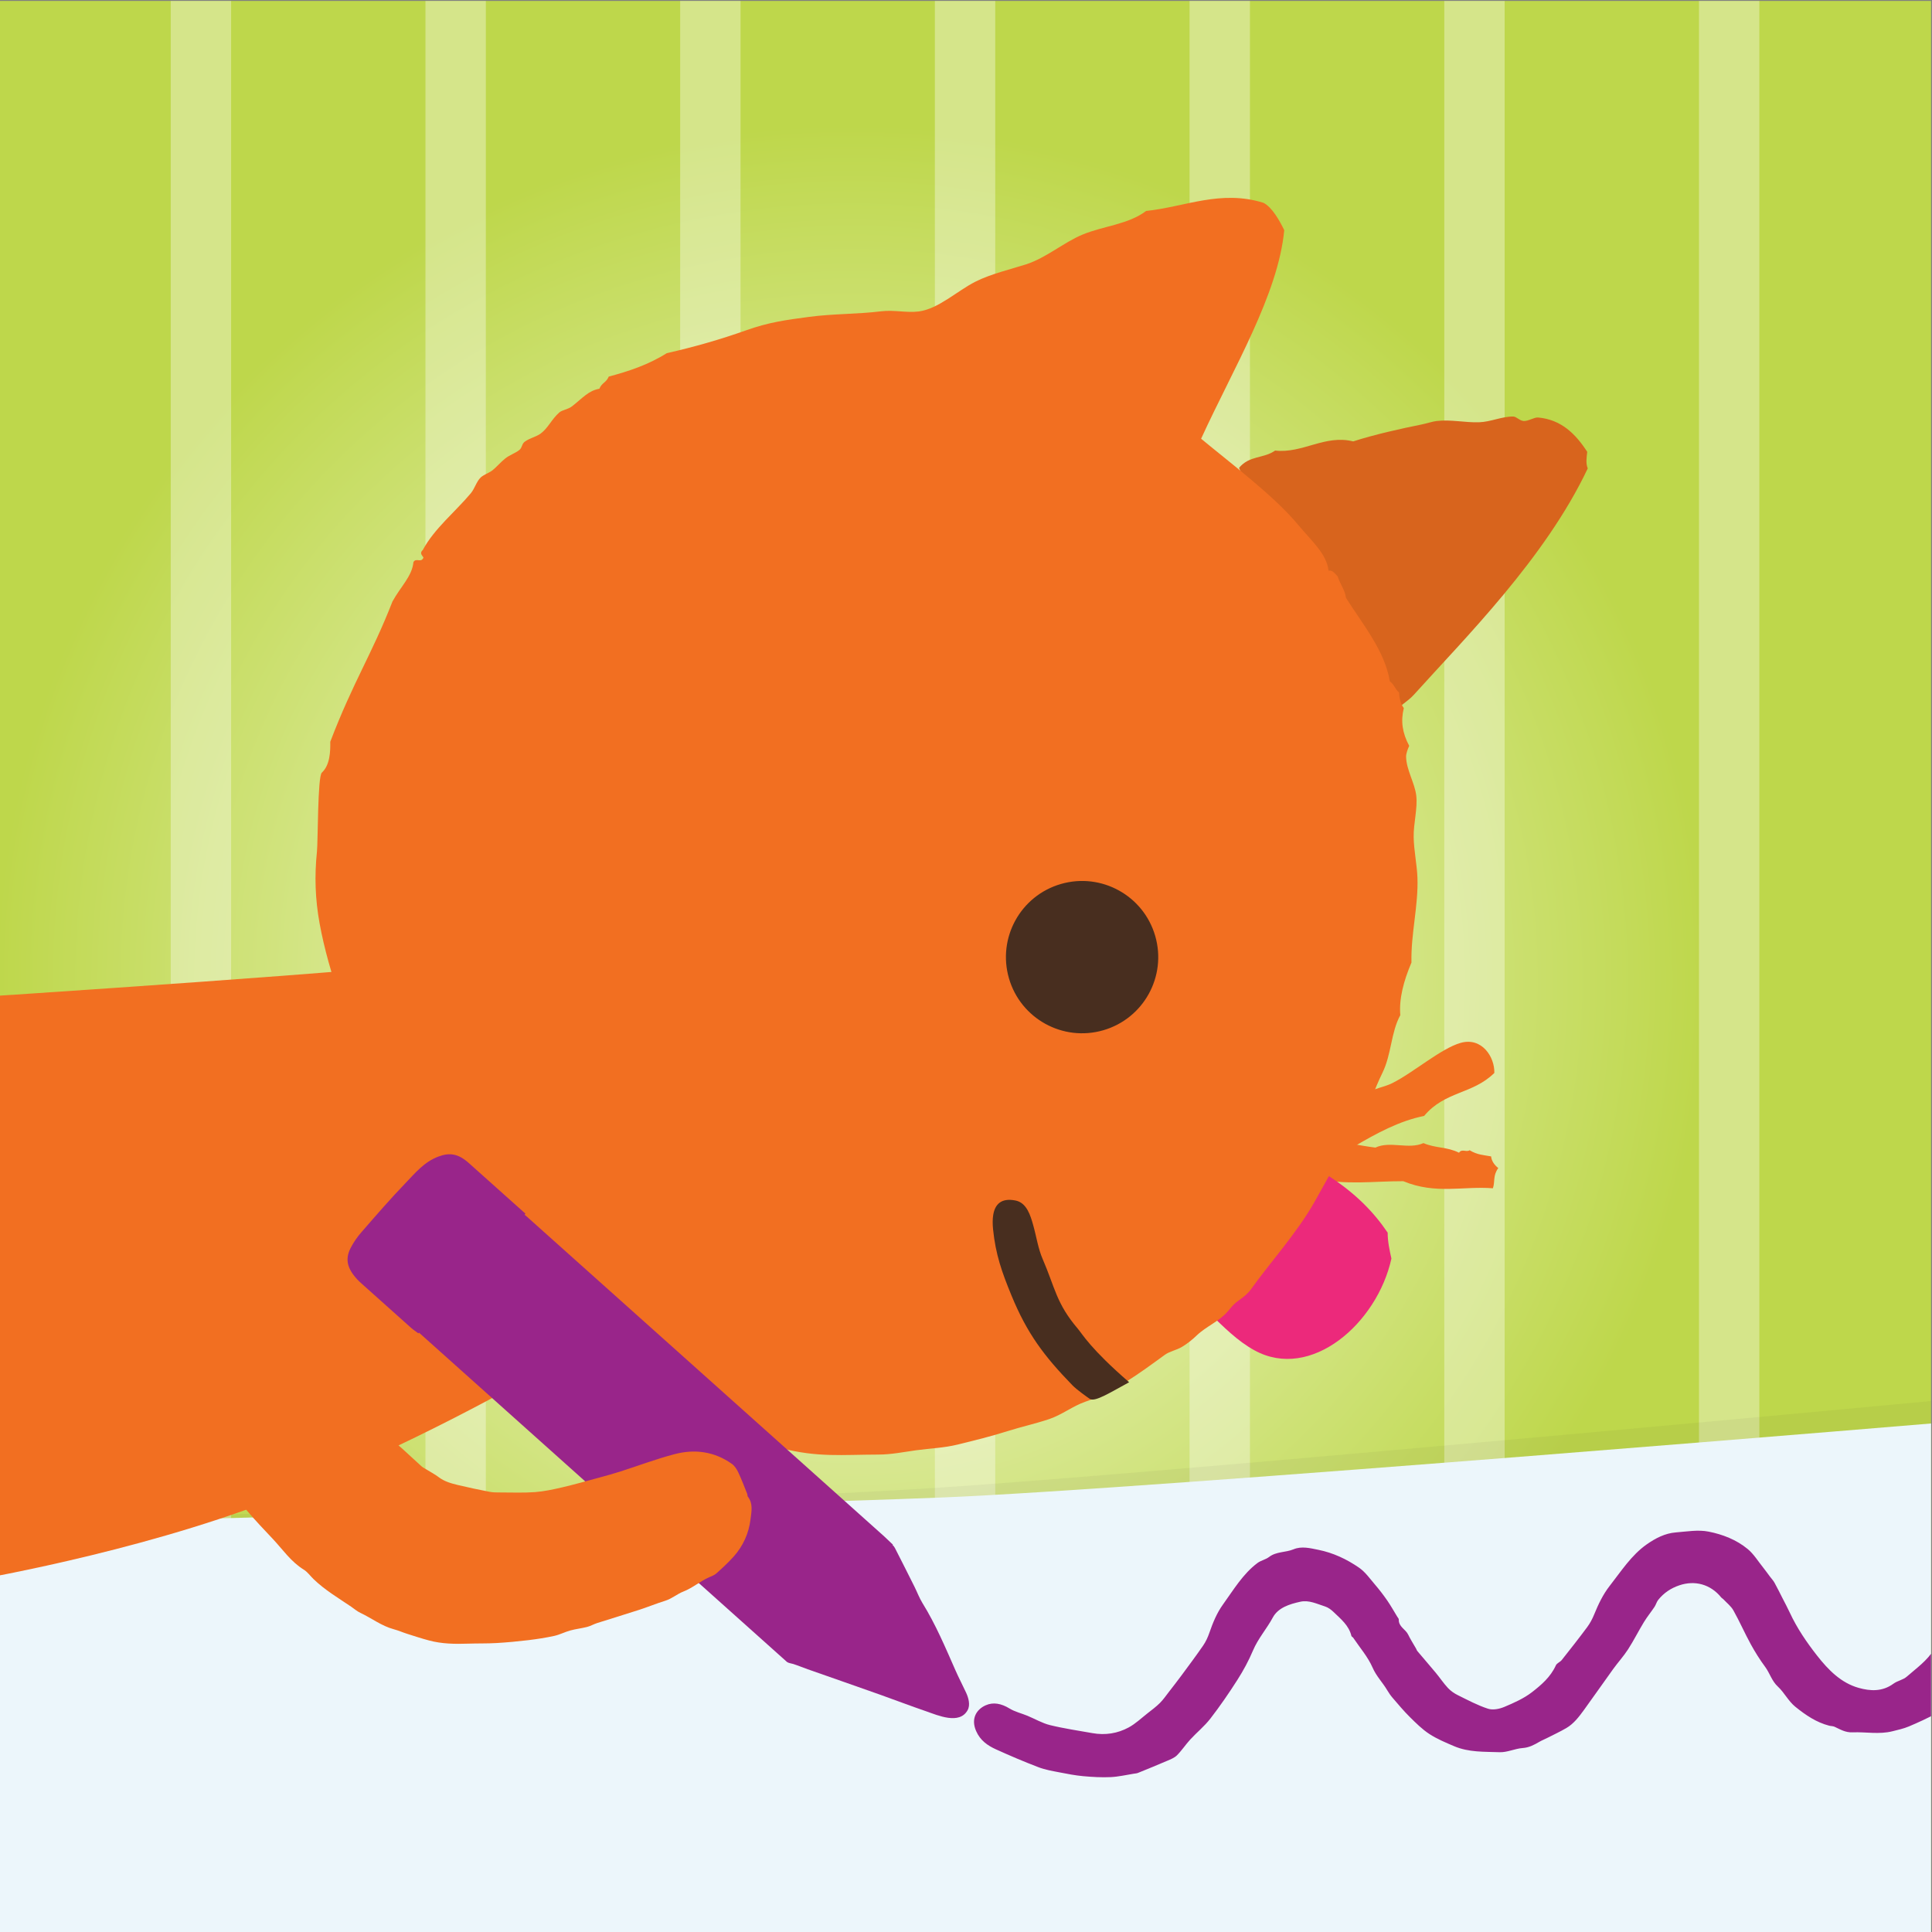
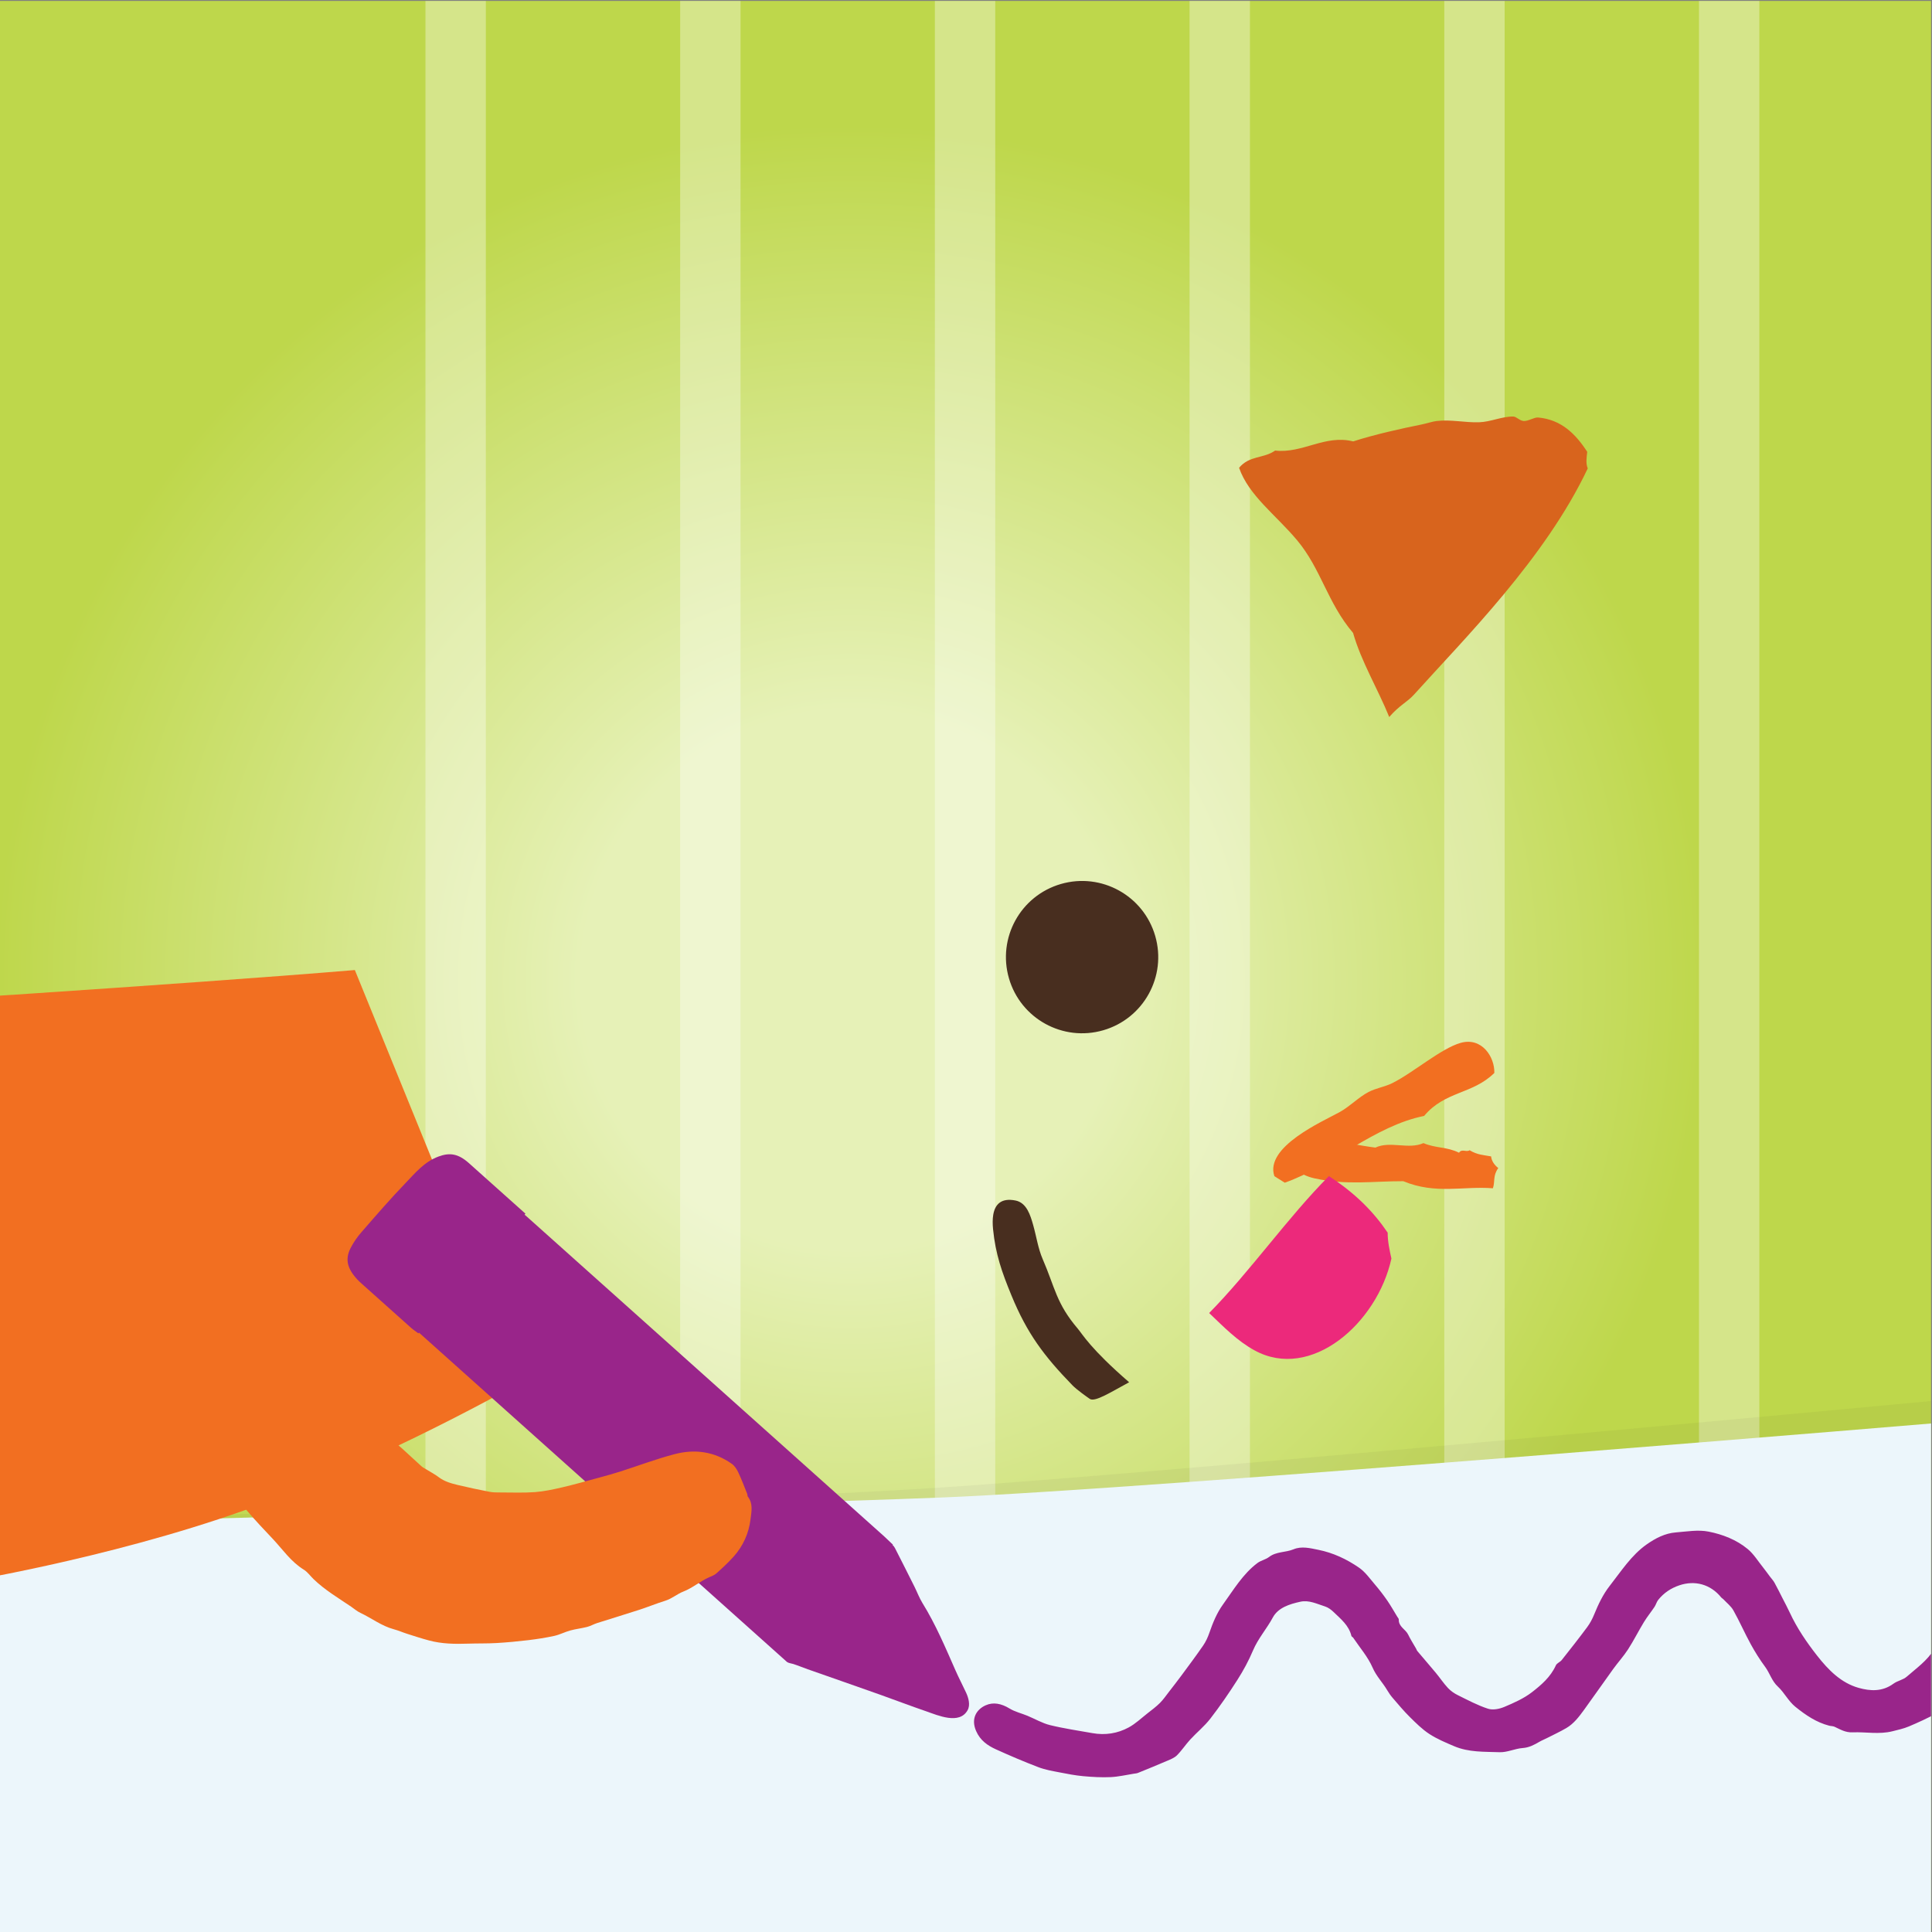
<svg xmlns="http://www.w3.org/2000/svg" xmlns:xlink="http://www.w3.org/1999/xlink" version="1.1" id="Layer_1" x="0px" y="0px" width="512px" height="512px" viewBox="0 0 512 512" enable-background="new 0 0 512 512" xml:space="preserve">
  <rect x="0" y="0" width="512" height="512" fill="#808080" stroke="none" />
  <g>
    <defs>
      <rect id="SVGID_1_" width="512" height="512" />
    </defs>
    <clipPath id="SVGID_2_">
      <use xlink:href="#SVGID_1_" overflow="visible" />
    </clipPath>
    <g clip-path="url(#SVGID_2_)">
      <defs>
        <rect id="SVGID_3_" y="0.25" width="511.75" height="511.75" />
      </defs>
      <clipPath id="SVGID_4_">
        <use xlink:href="#SVGID_3_" overflow="visible" />
      </clipPath>
      <radialGradient id="SVGID_5_" cx="-255.937" cy="767.996" r="0.5" gradientTransform="matrix(441.414 -86.806 -86.806 -441.414 179868.594 317047.281)" gradientUnits="userSpaceOnUse">
        <stop offset="0" style="stop-color:#E6F1B7" />
        <stop offset="0.315" style="stop-color:#E6F1B7" />
        <stop offset="1" style="stop-color:#BED74B" />
      </radialGradient>
      <polygon clip-path="url(#SVGID_4_)" fill="url(#SVGID_5_)" points="-96.891,19.304 492.695,-96.641 608.641,492.945     19.054,608.891   " />
    </g>
    <g clip-path="url(#SVGID_2_)">
      <defs>
        <rect id="SVGID_6_" y="0.25" width="511.75" height="511.75" />
      </defs>
      <clipPath id="SVGID_7_">
        <use xlink:href="#SVGID_6_" overflow="visible" />
      </clipPath>
      <g opacity="0.35" clip-path="url(#SVGID_7_)">
        <g>
          <defs>
            <rect id="SVGID_8_" x="45.25" y="0.25" width="16" height="512" />
          </defs>
          <clipPath id="SVGID_9_">
            <use xlink:href="#SVGID_8_" overflow="visible" />
          </clipPath>
-           <rect x="45.25" y="0.25" clip-path="url(#SVGID_9_)" fill-rule="evenodd" clip-rule="evenodd" fill="#FFFFFF" width="16" height="512" />
        </g>
      </g>
      <g opacity="0.35" clip-path="url(#SVGID_7_)">
        <g>
          <defs>
            <rect id="SVGID_10_" x="450.25" y="0.25" width="16" height="512" />
          </defs>
          <clipPath id="SVGID_11_">
            <use xlink:href="#SVGID_10_" overflow="visible" />
          </clipPath>
          <rect x="450.25" y="0.25" clip-path="url(#SVGID_11_)" fill-rule="evenodd" clip-rule="evenodd" fill="#FFFFFF" width="16" height="512" />
        </g>
      </g>
      <g opacity="0.35" clip-path="url(#SVGID_7_)">
        <g>
          <defs>
            <rect id="SVGID_12_" x="382.75" y="0.25" width="16" height="512" />
          </defs>
          <clipPath id="SVGID_13_">
            <use xlink:href="#SVGID_12_" overflow="visible" />
          </clipPath>
          <rect x="382.75" y="0.25" clip-path="url(#SVGID_13_)" fill-rule="evenodd" clip-rule="evenodd" fill="#FFFFFF" width="16" height="512" />
        </g>
      </g>
      <g opacity="0.35" clip-path="url(#SVGID_7_)">
        <g>
          <defs>
            <rect id="SVGID_14_" x="315.25" y="0.25" width="16" height="512" />
          </defs>
          <clipPath id="SVGID_15_">
            <use xlink:href="#SVGID_14_" overflow="visible" />
          </clipPath>
          <rect x="315.25" y="0.25" clip-path="url(#SVGID_15_)" fill-rule="evenodd" clip-rule="evenodd" fill="#FFFFFF" width="16" height="512" />
        </g>
      </g>
      <g opacity="0.35" clip-path="url(#SVGID_7_)">
        <g>
          <defs>
            <rect id="SVGID_16_" x="247.75" y="0.25" width="16" height="512" />
          </defs>
          <clipPath id="SVGID_17_">
            <use xlink:href="#SVGID_16_" overflow="visible" />
          </clipPath>
          <rect x="247.75" y="0.25" clip-path="url(#SVGID_17_)" fill-rule="evenodd" clip-rule="evenodd" fill="#FFFFFF" width="16" height="512" />
        </g>
      </g>
      <g opacity="0.35" clip-path="url(#SVGID_7_)">
        <g>
          <defs>
            <rect id="SVGID_18_" x="180.25" y="0.25" width="16" height="512" />
          </defs>
          <clipPath id="SVGID_19_">
            <use xlink:href="#SVGID_18_" overflow="visible" />
          </clipPath>
          <rect x="180.25" y="0.25" clip-path="url(#SVGID_19_)" fill-rule="evenodd" clip-rule="evenodd" fill="#FFFFFF" width="16" height="512" />
        </g>
      </g>
      <g opacity="0.35" clip-path="url(#SVGID_7_)">
        <g>
          <defs>
            <rect id="SVGID_20_" x="112.75" y="0.25" width="16" height="512" />
          </defs>
          <clipPath id="SVGID_21_">
            <use xlink:href="#SVGID_20_" overflow="visible" />
          </clipPath>
          <rect x="112.75" y="0.25" clip-path="url(#SVGID_21_)" fill-rule="evenodd" clip-rule="evenodd" fill="#FFFFFF" width="16" height="512" />
        </g>
      </g>
      <g opacity="0.05" clip-path="url(#SVGID_7_)">
        <g>
          <defs>
            <rect id="SVGID_22_" x="-5.75" y="370.441" width="526.5" height="141.809" />
          </defs>
          <clipPath id="SVGID_23_">
            <use xlink:href="#SVGID_22_" overflow="visible" />
          </clipPath>
          <path clip-path="url(#SVGID_23_)" fill-rule="evenodd" clip-rule="evenodd" fill="#231F20" d="M-5.75,402.896      c0,0,186.296-3.82,260.321-9.042c70.224-4.951,266.179-23.412,266.179-23.412V512.25H-5.75V402.896z" />
        </g>
      </g>
      <path clip-path="url(#SVGID_7_)" fill-rule="evenodd" clip-rule="evenodd" fill="#ECF6FB" d="M-5.75,403.995    c0,0,201.208-4.95,255.528-7.15c54.319-2.2,270.972-20.353,270.972-20.353V512.25H-5.75V403.995z" />
      <path clip-path="url(#SVGID_7_)" fill-rule="evenodd" clip-rule="evenodd" fill="#F26F21" d="M138.433,366.104    c0,0-36.708,21.004-73.573,34.119s-77.08,19.479-77.08,19.479l-30.114-153.095c0,0,90.383-5.688,136.373-9.535L138.433,366.104z" />
      <path clip-path="url(#SVGID_7_)" fill-rule="evenodd" clip-rule="evenodd" fill="#F26F21" d="M337.723,311.705    c0.918,0.572,1.836,1.148,2.756,1.723c12.639-4.494,23.855-15.08,36.928-17.695c5.545-6.637,12.849-5.689,18.612-11.398    c0.1-4.281-3.348-9.544-8.933-7.962c-5.188,1.451-12.584,7.936-18.178,10.698c-1.953,0.965-4.207,1.268-6.241,2.326    c-2.621,1.364-4.914,3.81-7.626,5.311C350.463,297.226,335.1,303.926,337.723,311.705" />
      <path clip-path="url(#SVGID_7_)" fill-rule="evenodd" clip-rule="evenodd" fill="#F26F21" d="M341.32,305.945    c0.793,3.123,2.794,5.386,7.067,6.337c8.572,1.874,15.558,0.718,23.498,0.749c8.595,3.562,15.832,1.25,23.749,1.877    c0.615-1.81-0.051-3.33,1.423-5.354c-1.127-0.906-1.772-1.932-1.902-3.094c-1.853-0.357-3.624-0.368-5.69-1.637    c-0.846,0.609-2.084-0.491-2.799,0.658c-3.318-1.624-6.16-1.145-9.435-2.545c-3.933,1.77-8.821-0.656-12.728,1.189    C356.405,303.15,347.795,299.938,341.32,305.945" />
      <path clip-path="url(#SVGID_7_)" fill-rule="evenodd" clip-rule="evenodd" fill="#EC297B" d="M352.169,311.689    c-10.851,10.89-20.896,25.285-31.729,36.277c3.793,3.615,7.445,7.396,12.028,9.896c14.923,8.188,32.511-7.156,36.272-24.336    c-0.502-2.235-0.994-4.498-0.994-6.855C364.141,321.312,359.254,316.25,352.169,311.689" />
      <path clip-path="url(#SVGID_7_)" fill-rule="evenodd" clip-rule="evenodd" fill="#D8641D" d="M328.369,123.972    c2.561,7.351,9.693,12.437,15.354,19.173c6.419,7.663,8.021,16.557,14.854,24.584c2.187,7.667,6.559,14.818,9.584,22.285    c2.694-3.117,4.769-3.934,6.585-5.957c13.263-14.745,34.754-36.067,46.023-59.923c-0.562-1.353-0.295-2.882-0.137-4.397    c-3.139-4.85-6.98-8.562-13.019-9.093c-1.076-0.092-2.69,1.06-3.919,0.916c-1.064-0.129-1.812-1.146-2.628-1.17    c-2.988-0.069-5.978,1.415-9.097,1.515c-3.715,0.123-7.48-0.792-11.296-0.327c-1.067,0.132-2.696,0.662-3.928,0.912    c-5.589,1.123-12.521,2.672-18.135,4.484c-7.506-1.874-13.403,3.264-20.688,2.429C334.879,121.56,331.134,120.646,328.369,123.972    " />
-       <path clip-path="url(#SVGID_7_)" fill-rule="evenodd" clip-rule="evenodd" fill="#F26F21" d="M343.931,138.979    c3.685,4.444,7.68,7.808,8.153,12.276c1.078-0.278,1.728,0.855,2.416,1.508c0.587,1.928,1.979,3.668,2.201,5.688    c4.582,7.204,10.324,14.133,11.611,22.095c1.203,0.905,1.377,2.046,2.449,2.981c0.082,1.456,0.356,2.861,1.264,4.133    c-0.843,3.381-0.408,6.587,1.43,9.993c-0.388,0.845-0.829,2.027-0.826,2.86c0.041,3.444,2.293,6.977,2.687,10.285    c0.415,3.403-0.755,7.424-0.679,11.083c0.068,3.589,0.861,7.167,0.998,10.688c0.275,7.474-1.769,14.938-1.584,22.508    c-2.073,4.896-3.327,9.614-2.957,13.956c-2.494,4.54-2.316,10.324-4.727,15.26c-2.242,4.588-3.125,7.884-5.078,11.217    c-4.408,7.486-9.01,16.074-12.96,23.064c-4.617,8.173-12.053,16.38-16.788,23.073c-0.85,1.2-2.022,2.112-3.217,2.945    c-1.377,0.962-1.87,1.661-2.91,2.897c-2.246,2.67-5.772,4.006-8.286,6.43c-1.206,1.162-2.517,2.205-3.962,3.061    c-1.355,0.801-3.231,1.158-4.471,2.059c-6.793,4.936-13.137,9.698-21.137,12.457c-3.252,1.123-6.111,3.432-9.518,4.58    c-3.586,1.209-7.29,2.014-10.896,3.154c-4.38,1.387-8.84,2.488-13.3,3.582c-3.742,0.92-7.269,1-11.062,1.525    c-3.436,0.479-6.565,1.133-10.002,1.139c-9.496,0.018-16.13,0.812-25.773-1.708c-2.423-0.622-5.164-0.865-7.155-1.595    c-1.696-0.613-3.303-2.031-5.054-2.664c-2.557-0.941-5.342-0.897-7.842-2.014c-9.132-4.112-17.756-10.178-27.196-15.551    c-2.811-1.586-6.744-2.945-9.754-5.121c-2.034-1.457-3.196-3.521-5.353-5.244c-6.378-5.089-13.214-7.738-18.594-13.936    c-5.633-6.494-10.307-13.307-14.913-20.572c-6.064-9.564-10.599-21.503-14.102-32.211c-4.345-13.285-9.84-26.344-12.35-40.159    c-1.162-6.395-1.374-12.545-0.701-18.995c0.282-2.703,0.167-19.899,1.289-20.935c2.22-2.056,2.275-5.726,2.243-8.199    c6.111-15.986,11.045-23.207,16.48-37.167c2.113-3.874,5.228-6.725,5.556-10.427c0.681-1.268,2.043,0.316,2.657-1.208    c-0.3-0.624-1.154-1.107-0.159-2.037c3.049-5.676,8.669-10.16,12.738-15.043c0.989-1.183,1.493-3.119,2.594-4.152    c0.768-0.726,2.199-1.208,3.095-1.881c1.028-0.799,2.177-2.174,3.4-3.146c1.242-1.011,2.955-1.504,3.88-2.38    c0.634-0.62,0.535-1.512,1.29-2.07c1.328-0.986,2.981-1.251,4.226-2.163c1.976-1.455,2.859-3.731,4.911-5.566    c0.778-0.702,2.34-0.807,3.442-1.682c2.799-2.207,4.361-4.14,7.198-4.621c0.703-1.658,1.79-1.571,2.496-3.229    c5.28-1.409,10.488-3.128,15.376-6.206c7.477-1.684,14.404-3.706,21.03-6.056c5.936-2.114,10.466-2.744,16.588-3.547    c6.599-0.883,12.788-0.698,19.138-1.487c3.489-0.432,6.879,0.459,10.05,0.032c5.21-0.698,10.045-5.373,14.987-7.887    c4.045-2.055,9.713-3.395,13.396-4.583c5.381-1.733,9.974-5.812,14.997-7.898c5.605-2.317,12.094-2.675,16.843-6.259    c10.288-1.073,19.737-5.696,31.073-2.167c2.312,1.127,4.373,4.87,5.531,7.263c-1.628,17.102-13.484,36.574-22.03,55.266    C326.254,122.854,337.648,131.433,343.931,138.979" />
      <path clip-path="url(#SVGID_7_)" fill-rule="evenodd" clip-rule="evenodd" fill="#482E1F" d="M263.224,321.902    c-0.2,1.159-0.189,2.483-0.056,3.826c0.668,6.679,2.342,11.408,4.865,17.54c4.162,10.132,8.619,16.062,16.177,23.851    c1.092,1.129,3.799,3.058,4.597,3.6c1.371,0.933,5.685-1.864,10.426-4.406c-10.322-8.957-12.336-12.703-13.607-14.198    c-5.721-6.718-5.995-10.802-9.314-18.467c-1.211-2.792-1.659-5.999-2.506-8.984c-0.725-2.54-1.69-5.924-4.701-6.52    C265.289,317.388,263.69,319.21,263.224,321.902" />
      <path clip-path="url(#SVGID_7_)" fill-rule="evenodd" clip-rule="evenodd" fill="#482E1F" d="M306.148,248.049    c3.096,10.706-3.078,21.891-13.785,24.985c-10.705,3.095-21.891-3.075-24.984-13.782c-3.096-10.709,3.075-21.895,13.781-24.987    C291.867,231.168,303.056,237.339,306.148,248.049" />
      <path clip-path="url(#SVGID_7_)" fill-rule="evenodd" clip-rule="evenodd" fill="#99258A" d="M256.024,448.565    c-0.919-1.991-1.95-3.931-2.826-5.931c-2.666-6.043-5.223-12.139-8.755-17.84c-0.82-1.338-1.364-2.821-2.065-4.229    c-1.732-3.444-3.439-6.893-5.208-10.315c-0.189-0.36-0.396-0.621-0.619-0.787c0.029-0.033,0.06-0.068,0.09-0.102    c-2.187-2.067-1.881-1.812-2.316-2.199c-16.224-14.525-32.449-29.043-48.68-43.565c-15.352-13.737-30.701-27.468-46.059-41.206    c-0.188-0.168-0.38-0.328-0.571-0.491c0.078-0.087,0.156-0.175,0.235-0.263c-1.995-1.782-3.861-3.451-5.722-5.115    c-3.099-2.775-6.19-5.56-9.304-8.318c-2.816-2.498-5.079-2.808-8.055-1.695c-3.772,1.42-6.148,4.365-8.729,7.05    c-4.026,4.181-7.824,8.583-11.641,12.966c-1.107,1.259-2.091,2.682-2.866,4.184c-1.535,2.988-0.937,5.465,1.781,8.393    c0.419,0.446,0.883,0.858,1.333,1.264c4.304,3.851,8.612,7.711,12.93,11.559c0.579,0.509,1.224,0.923,1.897,1.426    c0.055-0.061,0.11-0.123,0.165-0.184c32.521,29.096,64.954,58.121,97.589,87.331c0.004-0.005,0.007-0.009,0.011-0.013    c0.44,0.289,1.107,0.336,1.562,0.482c1.3,0.418,2.573,0.955,3.866,1.41c6.419,2.258,12.85,4.49,19.274,6.771    c4.022,1.43,8.018,2.967,12.055,4.347c3.188,1.102,8.843,3.631,11.025-0.26C257.205,451.853,256.658,449.93,256.024,448.565" />
      <path clip-path="url(#SVGID_7_)" fill-rule="evenodd" clip-rule="evenodd" fill="#F26F21" d="M81.659,335.756    c0.234,0.657,0.432,1.261,0.662,1.855c2.43,6.354,4.819,12.725,7.326,19.054c0.808,2.029,1.917,3.942,2.911,5.904    c1.165,2.303,2.315,4.613,3.525,6.894c0.843,1.594,1.753,3.16,2.676,4.708c1.093,1.82,2.234,3.614,3.36,5.413    c0.241,0.383,0.46,0.801,0.784,1.094c1.185,1.076,2.434,2.089,3.625,3.162c1.726,1.556,3.409,3.154,5.137,4.707    c0.43,0.381,0.968,0.641,1.459,0.944c1.042,0.653,2.143,1.218,3.111,1.956c1.546,1.176,3.346,1.678,5.163,2.112    c2.771,0.661,5.56,1.247,8.352,1.786c0.942,0.185,1.934,0.168,2.905,0.173c3.041,0.002,6.085,0.127,9.109-0.091    c2.414-0.184,4.826-0.707,7.2-1.258c3.336-0.779,6.637-1.721,9.944-2.619c1.813-0.494,3.623-0.99,5.416-1.562    c4.815-1.539,9.556-3.34,14.443-4.621c5.34-1.408,10.549-0.715,15.172,2.564c0.742,0.525,1.317,1.422,1.717,2.268    c0.876,1.861,1.592,3.793,2.363,5.701c0.088,0.225,0.03,0.54,0.16,0.713c1.439,1.852,0.972,3.959,0.723,5.971    c-0.457,3.753-1.958,7.101-4.473,9.921c-1.417,1.58-2.981,3.029-4.564,4.45c-0.554,0.496-1.323,0.76-2.024,1.077    c-2.351,1.052-4.291,2.794-6.75,3.748c-1.631,0.632-3.032,1.892-4.802,2.438c-2.284,0.706-4.498,1.622-6.772,2.364    c-3.756,1.221-7.537,2.361-11.301,3.557c-0.893,0.289-1.729,0.787-2.636,1.018c-1.464,0.377-2.992,0.535-4.452,0.938    c-1.436,0.393-2.784,1.117-4.235,1.434c-2.256,0.496-4.553,0.849-6.85,1.128c-2.812,0.335-5.633,0.605-8.458,0.767    c-2.503,0.147-5.016,0.076-7.52,0.162c-3.495,0.119-6.975,0.07-10.371-0.844c-1.932-0.51-3.834-1.137-5.74-1.742    c-1.222-0.389-2.399-0.911-3.633-1.24c-3.23-0.871-5.866-2.951-8.84-4.342c-0.861-0.406-1.604-1.064-2.398-1.608    c-3.411-2.321-6.988-4.423-9.983-7.319c-0.875-0.842-1.6-1.903-2.606-2.52c-3.38-2.078-5.554-5.319-8.183-8.12    c-2.303-2.447-4.627-4.875-6.795-7.442c-2.249-2.664-4.22-5.514-5.777-8.691c-1.154-2.362-2.733-4.531-4.25-6.699    c-2.242-3.205-3.735-6.784-5.349-10.306c-1.046-2.286-2.479-4.353-3.304-6.784c-1.434-4.225-3.199-8.346-4.768-12.533    c-0.452-1.202-0.75-2.473-1.048-3.725c-0.359-1.486-0.296-1.602,1.162-2.121c12.668-4.498,25.339-8.977,38.013-13.455    C80.604,335.95,81.053,335.891,81.659,335.756" />
      <path clip-path="url(#SVGID_7_)" fill-rule="evenodd" clip-rule="evenodd" fill="#99258A" d="M598.342,441.65    c-0.219,4.213-0.43,8.295-0.653,12.624c-1.089-0.058-2.11-0.157-3.139-0.152c-1.578,0.008-3.196-0.163-4.735,0.203    c-1.725,0.412-2.668-0.872-4.042-1.147c-0.599-0.119-1.146-0.424-1.735-0.587c-3.314-0.909-6.066-2.77-8.639-5.017    c-1.738-1.518-2.703-3.738-4.232-5.354c-1.497-1.581-1.957-3.671-3.115-5.367c-0.332-0.482-0.897-0.803-1.143-1.324    c-0.447-0.957-0.643-2.066-1.107-3.014c-1.336-2.725-2.758-5.41-4.152-8.125c-0.303-0.592-0.742-1.146-0.87-1.797    c-0.337-1.73-1.341-2.783-2.623-3.729c-0.929-0.687-1.531-1.879-2.488-2.5c-3.772-2.455-7.719-2.181-11.799,0.174    c-2.001,1.154-3.015,3.166-4.345,4.917c-0.959,1.261-1.987,2.466-2.875,3.774c-1.43,2.118-2.7,4.354-4.16,6.43    c-1.168,1.66-2.562,3.137-3.781,4.751c-0.815,1.082-1.416,2.35-2.268,3.39c-1.697,2.081-3.566,4.006-5.232,6.097    c-1.231,1.548-2.088,3.448-3.43,4.841c-1.285,1.336-2.906,2.394-4.514,3.275c-2.407,1.321-4.909,2.459-7.419,3.521    c-1.385,0.585-2.872,0.898-4.327,1.267c-3.533,0.89-7.055,0.14-10.574,0.285c-1.896,0.081-3.236-0.767-4.76-1.473    c-0.432-0.199-0.961-0.169-1.434-0.29c-3.396-0.877-6.23-2.803-8.97-5.016c-1.862-1.51-2.929-3.78-4.609-5.326    c-1.642-1.512-2.151-3.574-3.384-5.242c-1.399-1.895-2.675-3.922-3.822-6.018c-1.601-2.92-2.95-6.018-4.59-8.943    c-0.639-1.143-1.751-1.986-2.657-2.955c-0.182-0.193-0.439-0.313-0.605-0.518c-2.845-3.491-6.987-4.565-11.066-3.183    c-2.249,0.763-4.093,1.991-5.594,3.849c-0.429,0.527-0.603,1.279-0.986,1.856c-0.912,1.365-1.952,2.634-2.806,4.033    c-1.456,2.389-2.713,4.913-4.215,7.241c-1.18,1.826-2.65,3.425-3.916,5.177c-2.601,3.595-5.115,7.235-7.703,10.794    c-1.352,1.858-2.746,3.719-4.725,4.875c-1.675,0.98-3.436,1.793-5.16,2.67c-0.661,0.338-1.357,0.608-1.998,0.982    c-1.381,0.803-2.714,1.527-4.416,1.646c-2.068,0.146-4.088,1.184-6.127,1.105c-4.029-0.15-8.153,0.07-12.068-1.604    c-2.227-0.953-4.506-1.897-6.547-3.229c-1.895-1.237-3.572-2.913-5.219-4.545c-1.594-1.577-3.041-3.327-4.521-5.042    c-0.538-0.627-1.019-1.326-1.443-2.045c-1.194-2.026-2.853-3.656-3.853-5.955c-1.236-2.836-3.376-5.291-5.141-7.918    c-0.121-0.182-0.424-0.286-0.465-0.461c-0.676-2.818-2.801-4.484-4.691-6.316c-0.655-0.636-1.465-1.242-2.283-1.5    c-2.154-0.682-4.264-1.771-6.586-1.261c-2.885,0.634-5.875,1.583-7.268,4.167c-1.635,3.035-3.907,5.554-5.264,8.764    c-1.148,2.722-2.562,5.319-4.118,7.762c-2.261,3.543-4.633,6.994-7.165,10.268c-1.574,2.038-3.601,3.666-5.338,5.553    c-1.23,1.336-2.24,2.896-3.514,4.174c-0.684,0.687-1.688,1.07-2.605,1.466c-2.568,1.11-5.162,2.161-7.752,3.213    c-0.312,0.126-0.678,0.145-1.021,0.196c-2.061,0.324-4.096,0.816-6.189,0.914c-2.402,0.109-4.854-0.027-7.289-0.25    c-2.102-0.192-4.215-0.6-6.316-1.012c-1.852-0.363-3.744-0.672-5.529-1.354c-3.789-1.449-7.555-3.049-11.293-4.749    c-2.183-0.992-4.146-2.334-5.244-4.847c-1.477-3.381,0.195-5.779,2.527-6.817c2.029-0.905,4.145-0.485,6.326,0.845    c1.45,0.885,3.14,1.266,4.709,1.912c2.013,0.83,3.978,1.993,6.019,2.491c3.716,0.911,7.471,1.451,11.206,2.12    c3.479,0.625,6.73,0.072,9.627-1.492c1.828-0.988,3.377-2.475,5.029-3.773c1.12-0.874,2.268-1.729,3.275-2.73    c0.885-0.881,1.605-1.943,2.383-2.943c1.121-1.443,2.246-2.891,3.34-4.371c1.92-2.602,3.866-5.198,5.716-7.883    c0.693-1.008,1.237-2.172,1.646-3.361c0.927-2.688,1.994-5.287,3.629-7.553c2.791-3.87,5.271-8.085,9.125-10.971    c0.916-0.686,2.161-0.9,3.07-1.595c1.919-1.478,4.39-1.165,6.484-2.036c2.169-0.903,4.43-0.301,6.643,0.147    c3.838,0.776,7.453,2.45,10.751,4.74c1.636,1.134,2.901,2.946,4.251,4.524c1.132,1.322,2.198,2.711,3.188,4.143    c0.958,1.393,1.789,2.878,2.67,4.319c0.144,0.237,0.399,0.493,0.394,0.718c-0.074,1.943,1.795,2.57,2.482,4.002    c0.61,1.271,1.388,2.461,2.084,3.686c0.131,0.232,0.205,0.51,0.371,0.705c1.623,1.926,3.272,3.814,4.873,5.743    c1.104,1.33,2.068,2.79,3.236,4.04c0.727,0.777,1.664,1.417,2.604,1.883c2.634,1.299,5.252,2.705,7.992,3.591    c1.304,0.419,3.018,0.071,4.318-0.474c2.555-1.078,5.178-2.229,7.367-3.929c2.448-1.902,4.898-3.995,6.303-7.083    c0.272-0.602,1.12-0.865,1.557-1.416c2.268-2.861,4.533-5.742,6.729-8.698c0.751-1.013,1.377-2.175,1.861-3.368    c1.1-2.696,2.332-5.303,4.111-7.576c3.037-3.878,5.756-8.152,9.815-11.004c2.323-1.629,4.86-2.951,7.702-3.172    c2.902-0.223,5.912-0.768,8.715-0.21c3.68,0.728,7.346,2.129,10.369,4.632c1.578,1.307,2.729,3.211,4.053,4.859    c0.634,0.793,1.225,1.626,1.834,2.438c0.402,0.535,0.871,1.027,1.196,1.611c0.742,1.342,1.418,2.722,2.112,4.084    c0.658,1.284,1.34,2.554,1.947,3.859c1.932,4.147,4.449,7.822,7.188,11.326c3.032,3.874,6.4,7.287,11.063,8.598    c3.049,0.854,6.252,1.061,9.215-1.113c1.072-0.786,2.543-0.998,3.526-1.863c2.562-2.243,5.399-4.207,7.282-7.285    c0.502-0.824,1.339-1.414,1.973-2.162c2.379-2.797,4.78-5.592,7.105-8.475c0.846-1.049,1.576-2.253,2.168-3.486    c1.293-2.695,2.697-5.305,4.621-7.584c3.285-3.892,6.232-8.283,10.535-10.979c2.365-1.48,5.084-2.5,7.732-3.095    c2.594-0.579,5.293-0.366,7.941-0.462c0.451-0.016,0.907,0.133,1.343,0.264c3.384,1.019,6.692,2.271,9.462,4.514    c1.301,1.057,2.237,2.644,3.243,4.063c1.118,1.584,2.194,3.208,3.163,4.894c0.716,1.246,1.233,2.629,1.844,3.945    c0.133,0.283,0.403,0.537,0.414,0.832c0.086,2.418,1.871,3.604,2.967,5.282c0.328,0.505,0.438,1.194,0.611,1.81    c0.655,2.326,1.889,4.222,3.385,5.947c0.516,0.598,0.81,1.416,1.287,2.058c0.619,0.833,1.262,1.657,1.997,2.366    c1.528,1.471,3.089,2.904,4.707,4.248c0.452,0.374,1.159,0.534,1.776,0.555C593.299,441.651,595.739,441.633,598.342,441.65" />
    </g>
  </g>
</svg>